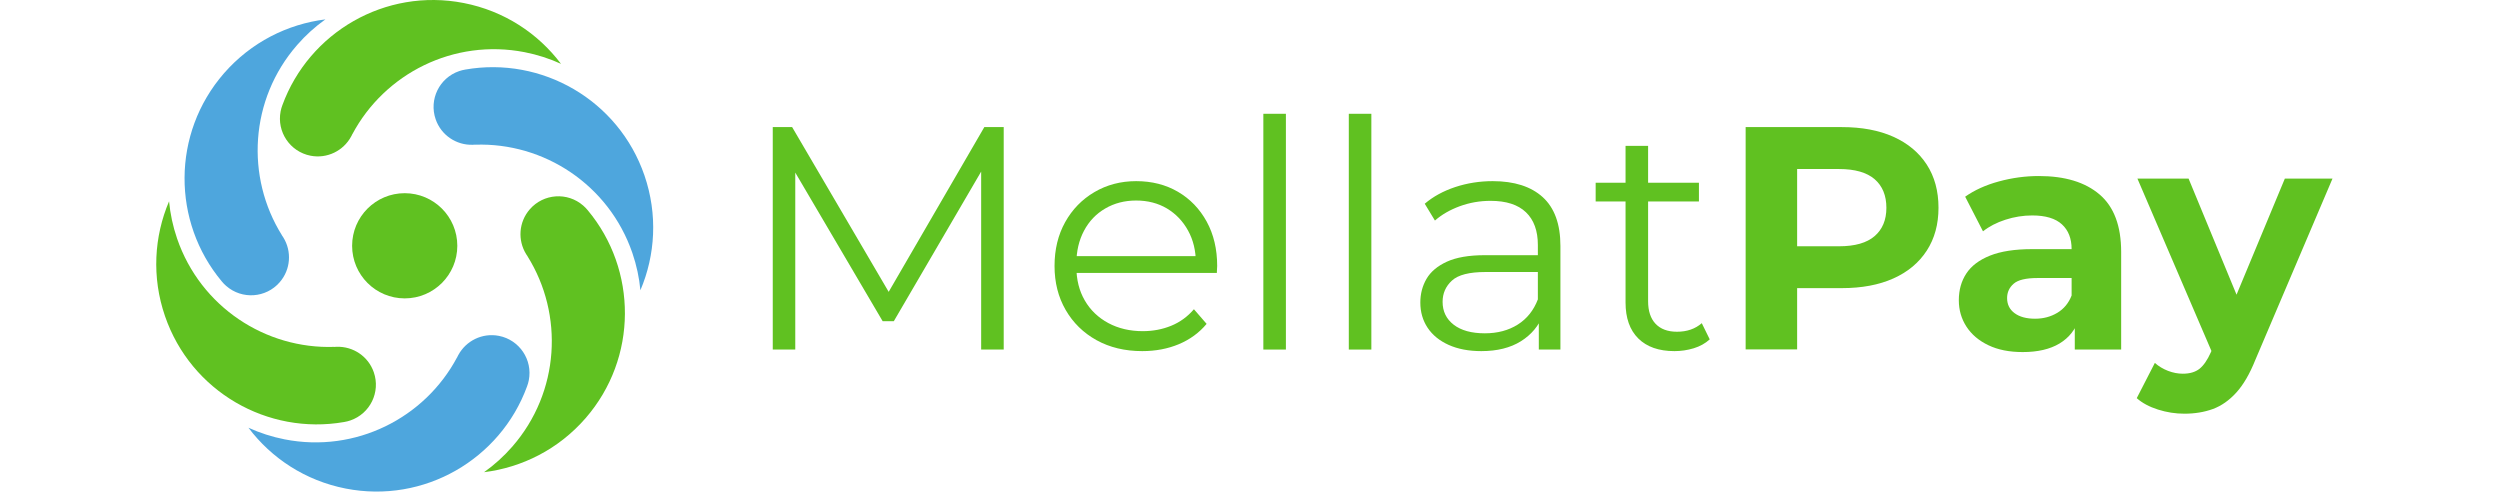
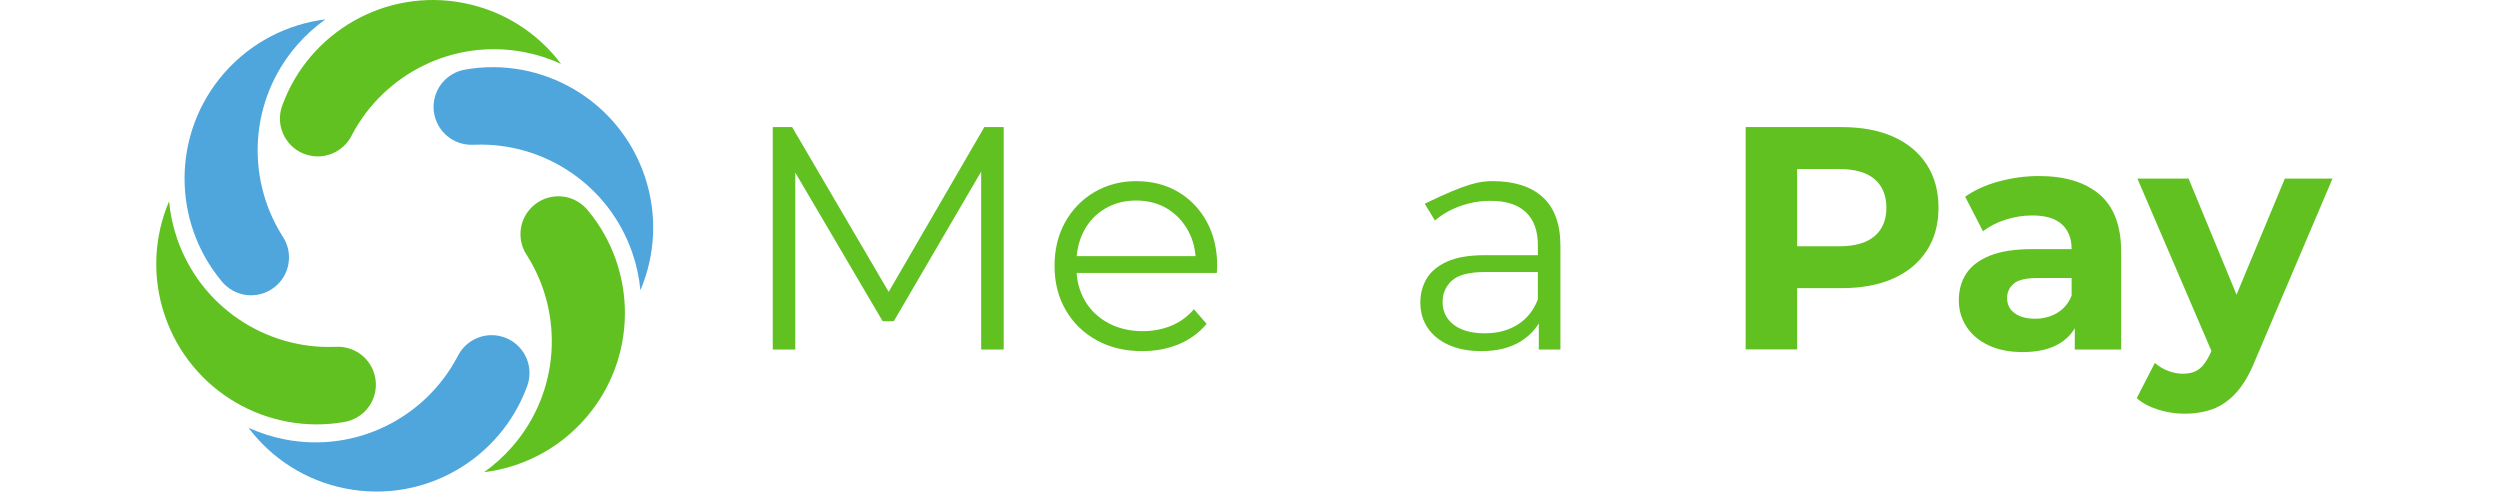
<svg xmlns="http://www.w3.org/2000/svg" width="178" height="35" viewBox="0 0 178 40" fill="none">
  <path d="M25.018 0.245C18.635 -1.003 12.432 2.633 10.265 8.554C10.204 8.715 10.154 8.883 10.121 9.057C9.795 10.728 10.886 12.345 12.553 12.67C13.911 12.935 15.233 12.264 15.857 11.11C15.874 11.08 15.887 11.053 15.904 11.023C15.921 10.99 15.938 10.953 15.951 10.919H15.958C18.584 5.985 24.21 3.12 29.98 4.247C31.023 4.451 32.013 4.774 32.935 5.196C31.07 2.717 28.313 0.889 25.018 0.245Z" fill="#60C121" />
  <path d="M39.728 14.28C37.615 8.128 31.365 4.576 25.156 5.659C24.985 5.686 24.817 5.73 24.646 5.787C23.036 6.34 22.18 8.091 22.734 9.701C23.183 11.01 24.425 11.818 25.736 11.781C25.77 11.781 25.803 11.778 25.834 11.778C25.87 11.775 25.911 11.771 25.948 11.768L25.951 11.775C31.536 11.58 36.83 15.022 38.742 20.584C39.087 21.59 39.302 22.607 39.396 23.62C40.614 20.755 40.815 17.454 39.728 14.28Z" fill="#4EA6DD" />
  <path d="M34.928 34.036C39.198 29.131 39.151 21.942 35.109 17.105C34.998 16.971 34.877 16.843 34.743 16.729C33.462 15.612 31.513 15.746 30.396 17.031C29.487 18.075 29.406 19.554 30.094 20.671C30.111 20.698 30.131 20.728 30.148 20.755C30.168 20.785 30.191 20.819 30.215 20.849L30.211 20.855C33.173 25.595 32.841 31.902 28.977 36.337C28.279 37.139 27.504 37.833 26.675 38.423C29.762 38.041 32.724 36.565 34.928 34.036Z" fill="#60C121" />
  <path d="M15.418 39.755C21.801 41.003 28.004 37.367 30.171 31.446C30.231 31.285 30.282 31.117 30.315 30.943C30.641 29.272 29.55 27.655 27.883 27.33C26.525 27.065 25.203 27.736 24.579 28.89C24.562 28.92 24.549 28.947 24.532 28.977C24.515 29.01 24.498 29.047 24.485 29.081H24.478C21.852 34.016 16.226 36.88 10.456 35.753C9.413 35.548 8.423 35.227 7.501 34.804C9.369 37.283 12.127 39.111 15.418 39.755Z" fill="#4EA6DD" />
  <path d="M0.711 25.72C2.824 31.872 9.074 35.424 15.283 34.341C15.454 34.314 15.622 34.27 15.793 34.213C17.404 33.66 18.259 31.909 17.705 30.299C17.256 28.99 16.015 28.182 14.703 28.219C14.669 28.219 14.636 28.222 14.606 28.222C14.569 28.225 14.529 28.229 14.492 28.232L14.488 28.225C8.903 28.42 3.609 24.978 1.697 19.416C1.352 18.41 1.137 17.393 1.043 16.38C-0.175 19.245 -0.379 22.549 0.711 25.72Z" fill="#60C121" />
  <path d="M5.511 5.964C1.241 10.869 1.288 18.058 5.33 22.895C5.441 23.029 5.562 23.157 5.696 23.271C6.977 24.388 8.926 24.254 10.043 22.969C10.953 21.925 11.033 20.446 10.345 19.329C10.329 19.302 10.309 19.272 10.292 19.245C10.272 19.215 10.248 19.181 10.225 19.151L10.228 19.145C7.266 14.405 7.598 8.098 11.463 3.663C12.16 2.861 12.935 2.167 13.764 1.577C10.678 1.962 7.715 3.438 5.511 5.964Z" fill="#4EA6DD" />
-   <path d="M20.218 24.28C22.582 24.28 24.498 22.364 24.498 20C24.498 17.636 22.582 15.72 20.218 15.72C17.854 15.72 15.938 17.636 15.938 20C15.938 22.364 17.854 24.28 20.218 24.28Z" fill="#60C121" />
  <path d="M50.166 28.44V10.342H51.743L60.015 24.458H59.187L67.382 10.342H68.959V28.44H67.124V13.21H67.563L60.015 26.139H59.11L51.508 13.21H51.998V28.44H50.166Z" fill="#60C121" />
  <path d="M80.234 28.571C78.821 28.571 77.58 28.272 76.51 27.679C75.44 27.085 74.605 26.266 74.001 25.223C73.397 24.18 73.095 22.986 73.095 21.644C73.095 20.299 73.383 19.111 73.96 18.075C74.537 17.041 75.329 16.226 76.339 15.632C77.349 15.039 78.479 14.74 79.737 14.74C81.012 14.74 82.146 15.028 83.135 15.605C84.125 16.183 84.906 16.994 85.477 18.034C86.047 19.078 86.329 20.278 86.329 21.64C86.329 21.728 86.326 21.818 86.315 21.912C86.305 22.006 86.302 22.107 86.302 22.211H74.487V20.842H85.319L84.594 21.386C84.594 20.403 84.383 19.527 83.96 18.762C83.538 17.994 82.964 17.397 82.243 16.964C81.518 16.535 80.683 16.317 79.734 16.317C78.805 16.317 77.966 16.531 77.225 16.964C76.483 17.393 75.906 17.997 75.493 18.776C75.081 19.55 74.873 20.439 74.873 21.439V21.724C74.873 22.758 75.101 23.667 75.557 24.451C76.013 25.236 76.651 25.847 77.469 26.287C78.288 26.726 79.224 26.947 80.274 26.947C81.102 26.947 81.874 26.8 82.588 26.508C83.303 26.216 83.92 25.767 84.437 25.163L85.47 26.354C84.866 27.078 84.111 27.628 83.209 28.007C82.317 28.38 81.32 28.571 80.234 28.571Z" fill="#60C121" />
-   <path d="M90.086 28.44V9.259H91.921V28.444H90.086V28.44Z" fill="#60C121" />
-   <path d="M97.04 28.44V9.259H98.875V28.444H97.04V28.44Z" fill="#60C121" />
-   <path d="M107.822 28.571C106.805 28.571 105.919 28.403 105.171 28.068C104.423 27.732 103.85 27.266 103.454 26.672C103.058 26.078 102.86 25.391 102.86 24.616C102.86 23.908 103.028 23.267 103.363 22.69C103.699 22.113 104.252 21.647 105.017 21.295C105.785 20.943 106.815 20.765 108.107 20.765H112.786V22.134H108.16C106.849 22.134 105.94 22.365 105.433 22.831C104.923 23.298 104.672 23.875 104.672 24.562C104.672 25.337 104.973 25.958 105.577 26.424C106.181 26.89 107.027 27.122 108.11 27.122C109.143 27.122 110.036 26.884 110.787 26.411C111.538 25.938 112.085 25.253 112.427 24.354L112.84 25.622C112.494 26.518 111.897 27.233 111.042 27.769C110.187 28.303 109.113 28.571 107.822 28.571ZM112.501 28.44V25.441L112.424 24.951V19.936C112.424 18.782 112.102 17.893 111.455 17.273C110.807 16.652 109.848 16.343 108.573 16.343C107.694 16.343 106.859 16.491 106.064 16.783C105.272 17.075 104.598 17.464 104.048 17.947L103.219 16.578C103.907 15.991 104.735 15.542 105.701 15.22C106.668 14.901 107.684 14.74 108.751 14.74C110.509 14.74 111.867 15.176 112.823 16.045C113.779 16.917 114.259 18.239 114.259 20.013V28.444H112.501V28.44Z" fill="#60C121" />
-   <path d="M117.127 16.394V14.867H125.53V16.394H117.127ZM123.541 28.571C122.266 28.571 121.284 28.226 120.592 27.538C119.901 26.85 119.559 25.874 119.559 24.616V11.868H121.394V24.512C121.394 25.304 121.596 25.918 122.001 26.347C122.407 26.776 122.988 26.994 123.746 26.994C124.554 26.994 125.229 26.763 125.762 26.297L126.409 27.615C126.047 27.944 125.611 28.185 125.104 28.34C124.595 28.494 124.075 28.571 123.541 28.571Z" fill="#60C121" />
+   <path d="M107.822 28.571C106.805 28.571 105.919 28.403 105.171 28.068C104.423 27.732 103.85 27.266 103.454 26.672C103.058 26.078 102.86 25.391 102.86 24.616C102.86 23.908 103.028 23.267 103.363 22.69C103.699 22.113 104.252 21.647 105.017 21.295C105.785 20.943 106.815 20.765 108.107 20.765H112.786V22.134H108.16C106.849 22.134 105.94 22.365 105.433 22.831C104.923 23.298 104.672 23.875 104.672 24.562C104.672 25.337 104.973 25.958 105.577 26.424C106.181 26.89 107.027 27.122 108.11 27.122C109.143 27.122 110.036 26.884 110.787 26.411C111.538 25.938 112.085 25.253 112.427 24.354L112.84 25.622C112.494 26.518 111.897 27.233 111.042 27.769C110.187 28.303 109.113 28.571 107.822 28.571ZM112.501 28.44V25.441L112.424 24.951V19.936C112.424 18.782 112.102 17.893 111.455 17.273C110.807 16.652 109.848 16.343 108.573 16.343C107.694 16.343 106.859 16.491 106.064 16.783C105.272 17.075 104.598 17.464 104.048 17.947L103.219 16.578C106.668 14.901 107.684 14.74 108.751 14.74C110.509 14.74 111.867 15.176 112.823 16.045C113.779 16.917 114.259 18.239 114.259 20.013V28.444H112.501V28.44Z" fill="#60C121" />
  <path d="M129.331 28.44V10.342H137.164C138.784 10.342 140.18 10.604 141.354 11.13C142.525 11.657 143.43 12.409 144.068 13.392C144.705 14.374 145.024 15.545 145.024 16.907C145.024 18.252 144.705 19.416 144.068 20.396C143.43 21.379 142.525 22.134 141.354 22.657C140.18 23.183 138.784 23.445 137.164 23.445H131.659L133.521 21.556V28.433H129.331V28.44ZM133.521 22.029L131.659 20.04H136.933C138.224 20.04 139.19 19.765 139.828 19.212C140.465 18.662 140.784 17.893 140.784 16.91C140.784 15.911 140.465 15.136 139.828 14.582C139.19 14.032 138.224 13.754 136.933 13.754H131.659L133.521 11.764V22.029Z" fill="#60C121" />
  <path d="M151.874 28.648C150.787 28.648 149.858 28.464 149.083 28.091C148.308 27.722 147.714 27.216 147.298 26.578C146.886 25.941 146.678 25.227 146.678 24.431C146.678 23.603 146.879 22.882 147.285 22.261C147.691 21.64 148.332 21.154 149.21 20.802C150.089 20.45 151.237 20.272 152.649 20.272H156.346V22.623H153.088C152.139 22.623 151.488 22.778 151.136 23.09C150.784 23.398 150.606 23.787 150.606 24.254C150.606 24.77 150.807 25.18 151.213 25.481C151.619 25.783 152.173 25.934 152.88 25.934C153.551 25.934 154.155 25.777 154.692 25.455C155.225 25.136 155.614 24.666 155.856 24.046L156.476 25.907C156.185 26.803 155.648 27.484 154.873 27.95C154.098 28.417 153.098 28.648 151.874 28.648ZM156.114 28.44V25.726L155.856 25.133V20.272C155.856 19.41 155.594 18.739 155.068 18.256C154.541 17.773 153.736 17.531 152.649 17.531C151.908 17.531 151.18 17.648 150.465 17.88C149.751 18.111 149.143 18.427 148.644 18.823L147.194 16.005C147.952 15.471 148.865 15.055 149.935 14.764C151.005 14.472 152.089 14.324 153.192 14.324C155.312 14.324 156.96 14.824 158.13 15.824C159.301 16.823 159.888 18.383 159.888 20.503V28.44H156.114Z" fill="#60C121" />
  <path d="M165.034 33.663C164.309 33.663 163.595 33.553 162.887 33.328C162.179 33.103 161.602 32.794 161.156 32.399L162.629 29.53C162.937 29.805 163.296 30.02 163.702 30.178C164.108 30.332 164.507 30.409 164.903 30.409C165.473 30.409 165.923 30.275 166.262 30.01C166.597 29.742 166.902 29.299 167.181 28.678L167.905 26.971L168.214 26.531L173.206 14.535H177.084L170.8 29.299C170.351 30.419 169.841 31.298 169.264 31.936C168.687 32.573 168.05 33.023 167.352 33.281C166.651 33.536 165.879 33.663 165.034 33.663ZM167.416 28.984L161.21 14.532H165.373L170.18 26.166L167.416 28.984Z" fill="#60C121" />
</svg>